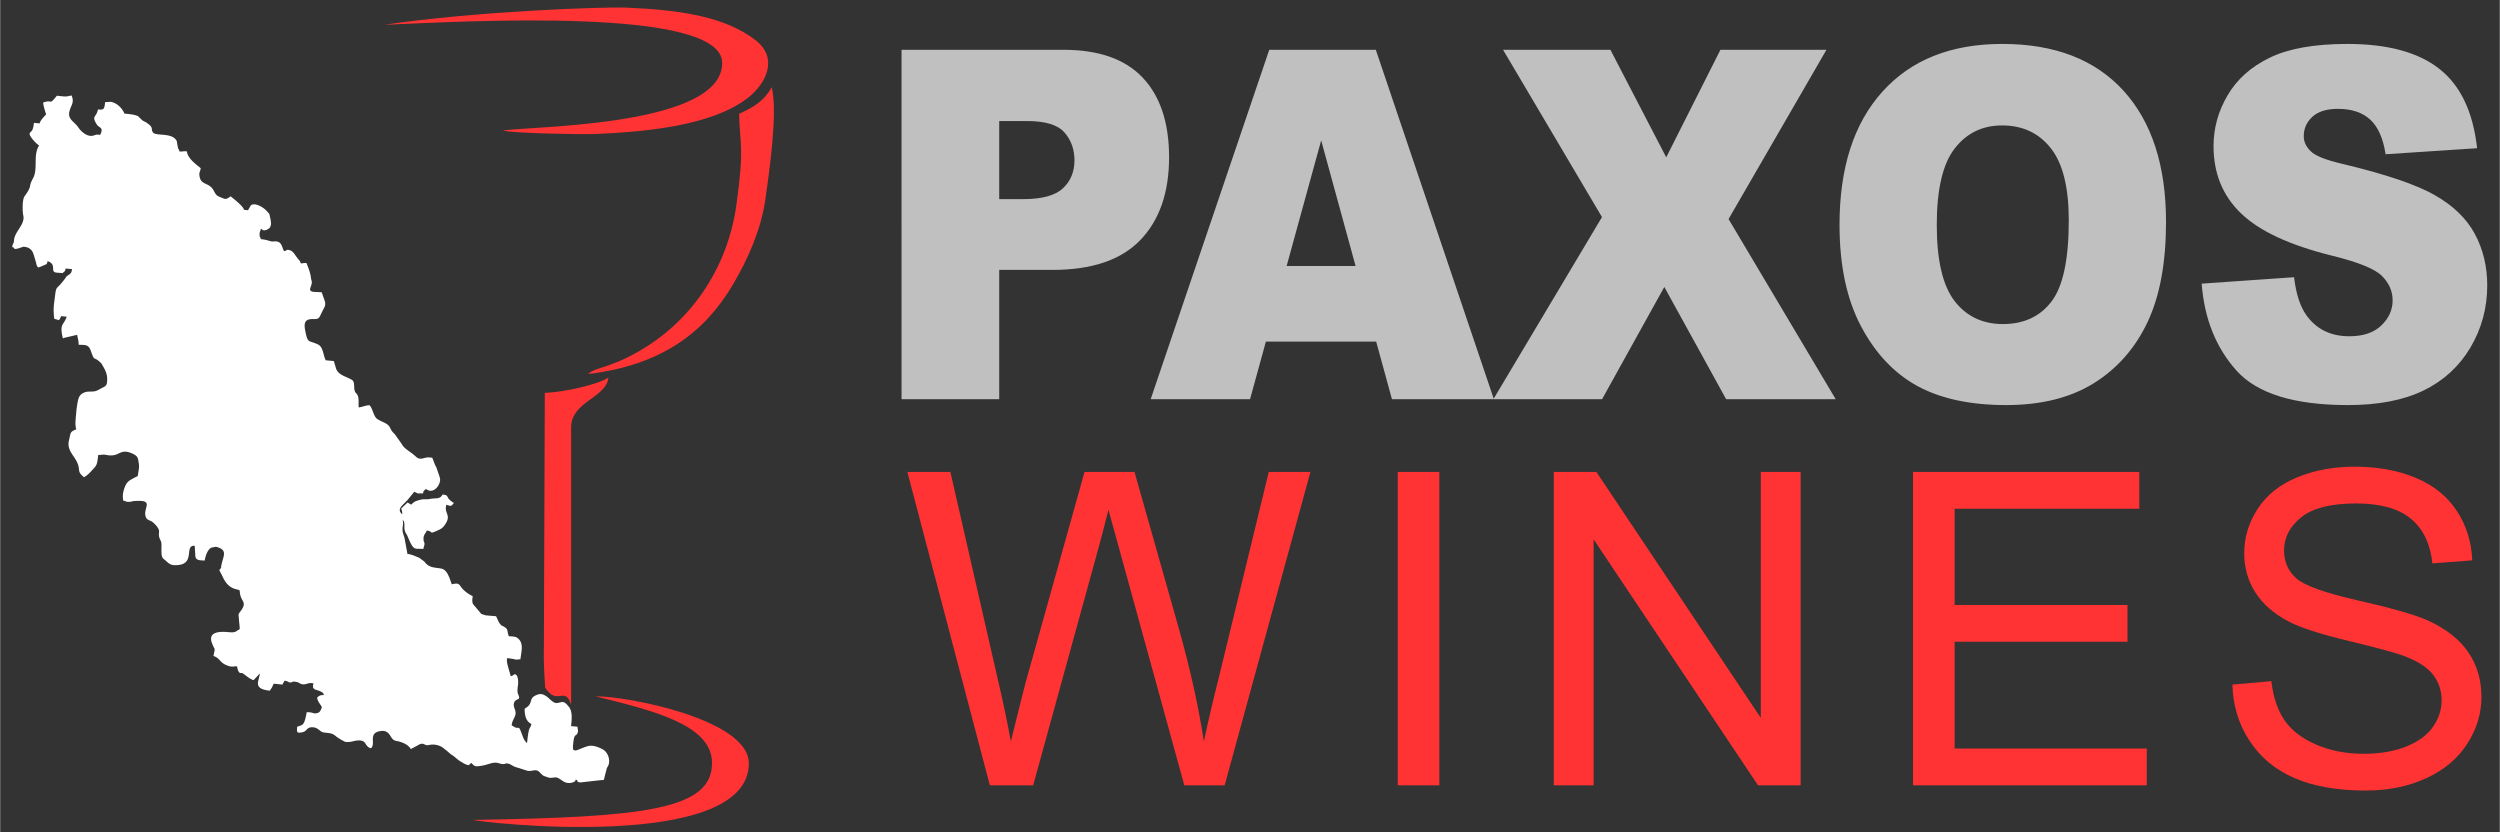
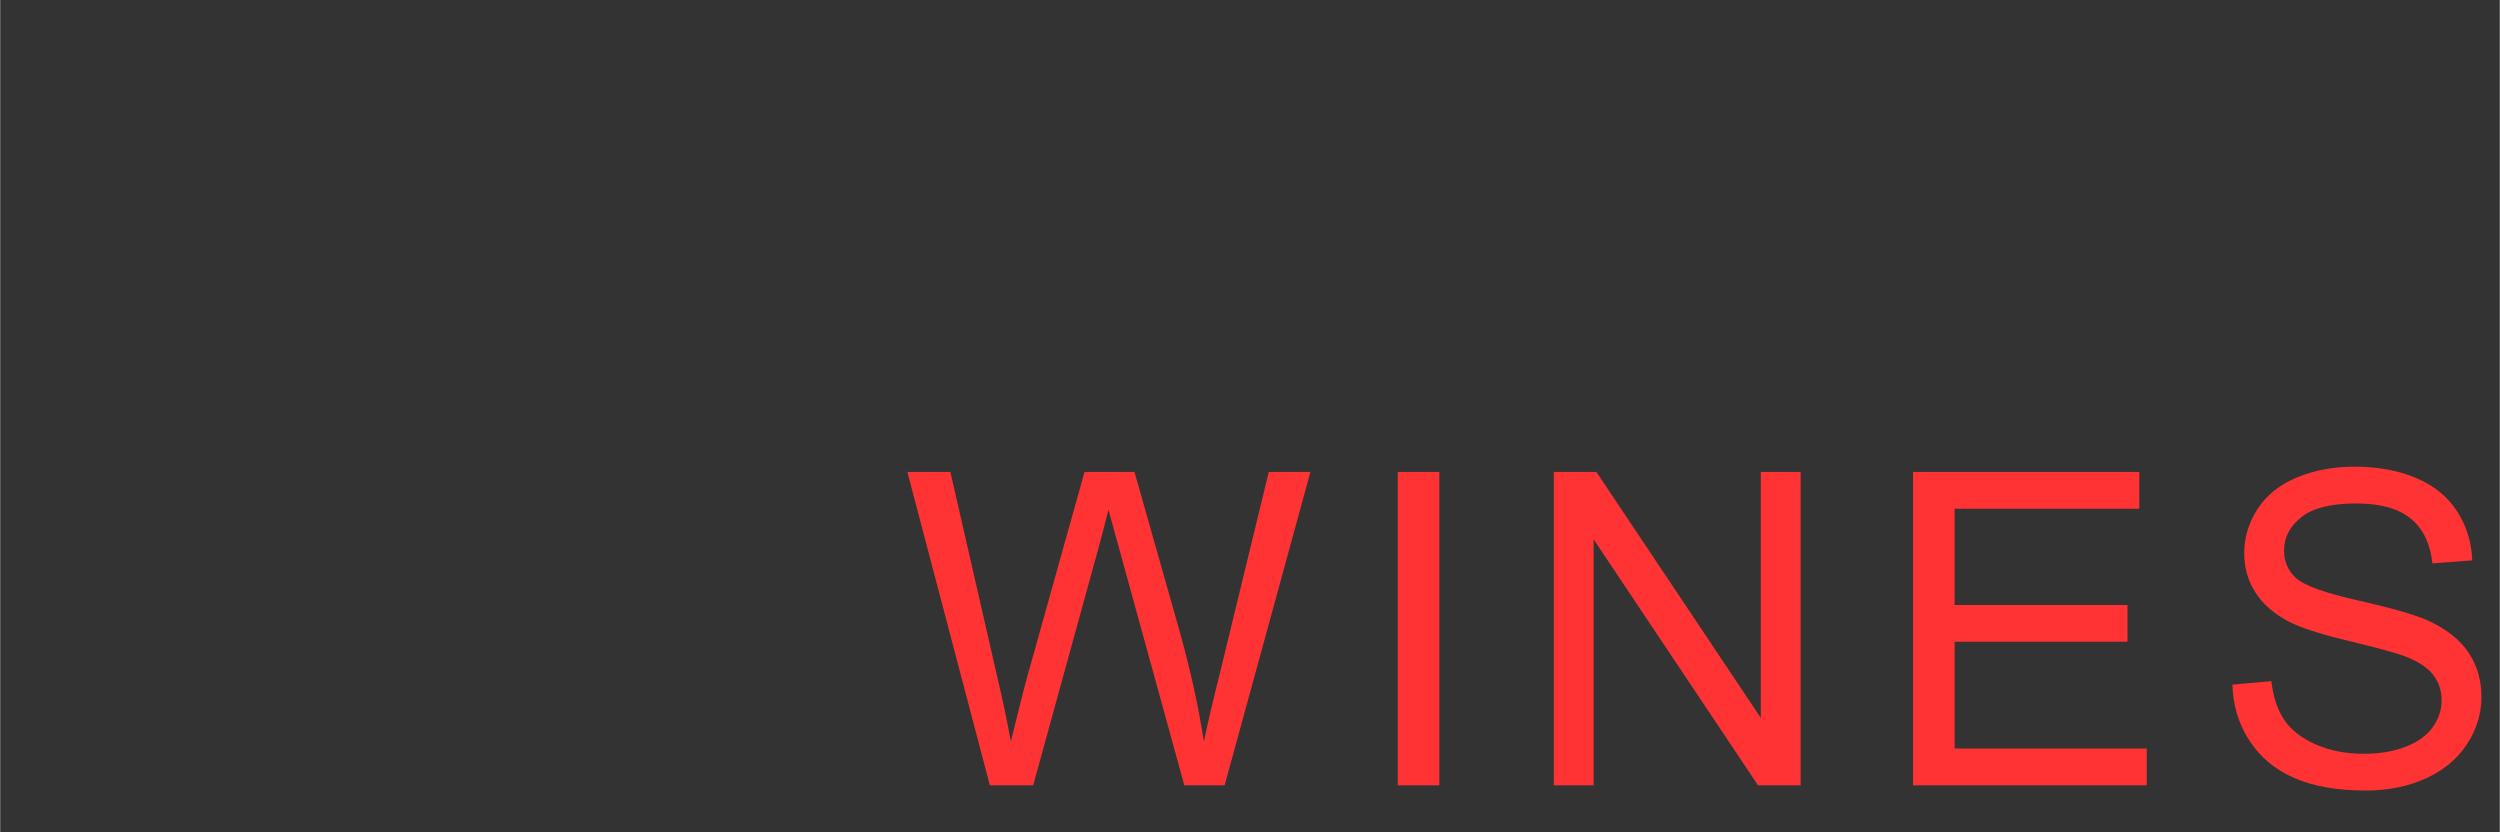
<svg xmlns="http://www.w3.org/2000/svg" xml:space="preserve" width="1000" height="333" viewBox="0 0 1000000 333054.3" clip-rule="evenodd" fill-rule="evenodd" image-rendering="optimizeQuality" shape-rendering="geometricPrecision" text-rendering="geometricPrecision">
  <rect x="0" y="0" width="1000000" height="333054.3" fill="#333333" stroke="none" />
-   <path d="M295617.6 45530.6c228.7 12353.2 2238.3 12828.8-1120.7 36659.4-3500 24828.2-18188 48221.5-43494 60761.3-2930 1452.2-4712.1 2148.6-7742 3248-3222.1 1169.2-6345 1689.2-8001.5 3444.5 29765.8-3610.6 46807.5-16995.6 57969.5-35957.5 5570.2-9462.7 11122.3-21491.2 12869.4-33781 1437.2-10104.4 5116.7-35268.3 2548-45018-2822.4 5283.7-7028.6 7940.5-13028.7 10643.3zm-77742.3 111647.8-370 102321.3c0 136.6-222.9 5481.6 505.8 15597.8 4909.6 7593.1 7841.2-1037.7 10398.3 6884.2V170997.6c0-10433.4 14075.1-11782 14918.4-19940.6-4238.5 2824.5-17726.3 5828.1-25452.5 6121.4zM189109 328006.9c1975.3 920.4 110396.7 13444.5 110396.7-22606.7 0-17761.3-49278.4-26991.7-61327-26822 22282 5552.4 46435.9 11160 46595.3 26489.3 195.3 18761.2-26363.4 21883.6-95665 22939.4zM153668 9924.2c32724-1397.1 135047.7-7311 135171.7 15210.4 139.7 25299.7-74650.2 25288.7-87753.4 27060.5 2969.3 1125.9 31730.9 1638 36905 1420.7 20030.8-841.2 46967-3272.4 61314.9-14614.8 7059.7-5581.2 12170.2-15696.5 2942.1-22868.9C290101 6690.3 272352.7 4014.6 250852.5 3057.7c-9593.8-426.4-61442 1498.6-97184.6 6866.5z" fill="#f33" />
-   <path fill="#fff" d="M230255.3 311864.7c1453.8 689.3-155.9 900 1835.2 1160.1l8084.5-908.5c1434-145.3 1226.2 366.5 1642.7-1369.5 207.5-863.3 156.3-752.3 357-1413.6 373.2-1226.7 306-1503.8 606.7-2182.9 21.6-48.4 74-135 97.2-181.4 22.8-46.5 80-129.1 104-174 22.8-43.3 78.3-124.4 100.7-167 21.6-41.3 72-122.4 92.5-164 20-40.6 64.6-123 83-165 1007.8-2323-192.4-5458.8-2279.6-6555.6-1549-814.4-3702.7-1659.6-5449.7-1324.2-2116 405.9-4967.2 2069-5636.8 1793.5-1289.2-532.2-419.6 178.7-722.3-842l-55.1-573.2c487.7-6107.2 1140.8-3776.3 1865.5-5551 400-978.1-18.5-1449.4-5.5-2507.1l-2584.4-248c217.7-2273 690.5-5702.9-822.3-7632.2-2238-2854-2637.5-1912.3-4750.2-1603.7-1577 230.7-3146.5-1971.4-4412.9-2760-1501-934.9-2269.4-1072.2-3844-441.6-3522.8 1410-896 3370-4738.4 5441.5-29.2 2382.4 371.2 5033.2 2673.7 6125.2-454.7 2520.2-974-42.5-1712 7661.7-934.6-764.5-1360.9-1678.1-1834.5-2950-1641.1-4414.5-1068-2663.5-2916.5-3320.9-45.7-17-135.9-57.5-182.7-79.5l-1232.1-761.7c250.7-2618.2 2123.3-3618.1 1427.7-5923.3-288.9-956.6-805.4-1864-479.8-3002.8 362.1-1266.4 1192-1133 2043.4-1873.4 17.8-1412.5-534.2-1286.1-649.1-2737.9-90.5-1152.2 226-2328.5 258.6-3486.2 22.5-779.4-124.8-2354-549.9-2866.6-895.2-1078.2-1135.3-226.7-1747 20.5-343.7 139-394.5 151.5-708.2 267.3-190.6-1421.1-2218.3-6507.1-1257.4-7294l2429.3 388.5c1872.6 467.3 1153 87 2740.2 107 287-2992.5 1629-6672.4-1392.7-8670.2-782.2-517.6-2088.4-467.2-3263.8-580.2-890.9-2425.7 8.2-2781.6-2337.1-4022-971.2-513.7-327.6-4.3-977.1-682.2-801-835-1223.9-2236-1789.2-3284.2-1366-130.7-2896-206.7-4232.1-376.4l-1564-494.8c-58.3-39.7-126.8-105.5-180-149.2l-3248.7-3865.7c-463-1077.8-213-2110-110.3-3182.3-1606.9-598-3951-2467.8-4772.2-3799.1-1037.3-1682.1-2032-1172-3580-914-854.2-2071.9-1639.5-5817.1-4275.8-6290.7-2836.3-509.4-4823-218.9-6710.2-2794.5l-2092.3-1547c-1547.8-548.8-2802-1323.6-4670-1502.3l-1190-6457.5c-333.4-1155-766.4-2068.2-786-3218.9-29.2-1666 516.4-2513 14.1-3880.2 1488.4 773.1 20.5 3155.1 1403.4 5384.4 542.4 873.5 511.3 858.1 944 1902.5 2202 5312.8 2723.3 3958.6 6001.2 4273.1 142.1-1205.4 400.8-1194.7 416.5-1917 27.6-1249.5-220.8-252.4-357.8-1719.6-191.7-2053.7 837.3-2492.6 1299.4-3732.6 2692.2 318.5 761.8 1583.7 3974.4 134.2 1470.3-662.9 2198.1-959.7 3165.3-2299.7 3018.6-4179.8-434.2-4564.4 698-8169.9 1872.2 629.9 1801 776.3 3001.2-690.8-3899.5-2352.1-1385.3-3067.4-4568.3-3372.5-430.3 1155.4-1767.2 1602.6-2965.8 1527.4l-1843.1 169.3c-41 11.8-129.5 46-171.3 57.4-1112 298.4-2253.6-42.5-3614.9 282.7-1594.3 380.7-2808 707-3855 1987.5-1166.8-434.5-386.2-366.4-1553.4-801l-2509.2 2368.2c272 740.8 441.7 1325 429.1 2323.7-2086.7-1707.3-499.1-3141.3 986.5-4574.6 555-535.8 394.5-476.7 970.4-987.7l2818.2-3436.2c883 297.2 911.7 526 1564.3 630.6 329.1 52.4 1158.6-43.3 1958.9 33.5 266.9-1477.8 345.2-856.6 1155-1845.9 3055.9 2499 6019-1760.4 5657.5-4088.5-10.2-66.9-43.3-155.4-55.9-224.7-13.4-72.9-44-160.6-58.6-236.6-15.4-80.7-38.2-168.9-52-252.7l-1366-3957c-743.2-1079.5-1038.8-2630.5-1624.6-3717.3-1216.4-117-1832.8-176-2665 20.4-1285.7 303.2-2141.9 722-3397.6-61.4l-888.5-770c-1534.5-1466.3-4336.9-2791-5193.1-4641.5l-2661.1-3755.5c-43.3-50.8-103.1-126.4-147.6-176.4-243-271.2-219.3-218.8-485-492.4-1967.1-2025.8-725.5-2849.7-4346.3-4447.5-331.5-145.7-480.3-211.8-914.9-435.4l-872.7-470c-66.2-38.2-152.4-78.8-216.5-119.3-1781.7-1127.8-1845.5-4144-3264.2-5637.5-1290.4-16.6-2852.4 691.6-4324 889.2-244-1815.5 377.6-4024.3-865.6-5514.3l-319.6-331c-1197.1-1473.9-41-3803.9-1397.5-5115.6l-1317.1-698.3c-1987.6-946-4471.6-1634.5-5206.5-4035.7l-853.5-2866.6-3231-309.8c-1081-2005.3-955-5316-3129.2-6344.6-3834.6-1814-4027.5-209.4-5051.4-5357.6-499.5-2510-652.7-4852.2 2912.7-4780.1 2626 53.5 2536.3-333 3484.2-2268.3 320.4-654.6 612.1-1275.4 1028.6-2016.3 927-1647.4 531.4-2510.3-144-4377.8-265.8-733.8-453.2-1399.8-731-2075l-3281.2-153c-2777.2-456.3-370.8-2234-701.9-4273.6-5.5-35.4-180.7-629-202.7-734.1-101.2-478.3-56.7-284.7-126-801.1-275.5-2045-1044.7-3800.4-1743.9-5704.9-1423-104.3-1027 122.5-2292.2 106.7-533-1291.6-217.3-746.8-1092-1777l-709-903c-275.5-384.2-375.1-569.2-654.2-948.3-356.3-483.4-975.5-1270.7-1766.4-1558.5-1625-590.9-1114 76.4-2484.3 305.1-944.8-1751.4-888.9-3721.2-3201.2-3907.4-448.8-35.8-1422.7 53.5-1445.9 52.4-1055-51.2-1868.7-681.9-4674.2-950.7-261.4-1566-519.7-340.5-458.7-2006.9 48.9-1329 311-965.6 538.2-2224.5 797.1 652.7 943.2 953.8 2180 527 2572.6-888 1843.9-3283.8 1372.3-5540.6-270.8-1292.4-212.2-805.8-905.4-1633.3-43-51.1-107.5-122.8-150.4-174-1636.8-1953.3-5519.8-3933.3-6681.5-2241.8l-980.6 1720.6-1615.5-154.7c-236.2-1416.3-4094-4375.8-5351.4-5404.4-2095.4 1496.2-1919 1218.3-4532 170.8-2478.1-993.6-1518.8-3320.5-4882.2-4899.8-1717.5-807.4-2699.3-1200.3-3050-3458.6-232.7-1498.3 323.6-1577.8 500.3-3066.6-2069-1692.3-5172.2-3904.7-5550.9-6727.2-1623.8-155.9-1474.6 152-2939 44.5-398-1547.8-434.6-88.6-959-3374-137.7-861.7-119.6-946.3-647.1-1549.4-2253-2575.3-7946.7-1232.2-8987.2-2680.8-924.3-1287.6 112.2-1577.4-1400.6-3030.4l-1323.8-990.4c-749.6-419.2-868-366.5-1519.5-829l-1186.1-1104.6c-1015.3-970.8-85-407.8-1448.3-887.7-1160-408.6-2915.4-550-4552.6-707.4-818.4-1983.2-2667.4-3961.3-4899.4-4588.8-1107-311.4-1279.8 84.6-2806.4-62.2-354.3 2992.5-522.7 3210.6-2894.5 2983.5-594 3290.5-2760.7 2452-449.6 6024.5 908.6 1403 2550.5 1053 1676.6 3420.4-550.3 1492.8-527.5 56.3-2776 926.3-1952.2 754.6-4018.5-595.6-5363.6-1990-355-368-553-648.7-863.6-1072.2l-546.4-739.7c-1494-1828.2-3728.7-2775.3-3120.1-5616.3C28247 42042 29801 41213 28561 38205.1c-1083 145.2-1453 409.8-2651.7 392.4-957.7-13.3-2239-208.6-3226.3-303-3399.6 4157.3-1464 1261.2-5479 2735.4-12.5 1022.8 842.9 3855.9 1182.2 4677.8-1009.3 1234.1-2115.5 2121.4-2633.1 3660.6l-2262-216.5c-400.3 4174.7-1614.3 3232.7-1725.7 4399.5-96.9 1007.3 2872.8 4258.5 3797.5 4602.6-2194.6 3637.7-829 7548.7-1786.8 11538-400.3 1668-1553 2782.3-1821.4 4699.8-226.7 1612.4-2296.2 4220-2343 4317.2-780.6 1609.3-708.2 5334-461.4 7107 6.7 47 27.6 136.3 36.2 181.5 9 44.5 38.2 132.3 48 177.2 827.1 3639.7-3490 6427.6-3717.2 9986.6-107.5 1679-475.6 782.2-702.3 2699.3 923.1 316 469.2 2.7 907 738.9 1459.3 18.5 2329.6-561.4 3701.9-911.3l1359.7 263.3c2430.8 995.2 2417 2488 3333.4 5325.8l510.6 1958.8c35.4 75.2 355.9 533 491.3 785 760.5-126.8 1419.1-502.8 2271.8-852.3 1152.2-472.8 1312.8-341 1561.2-1714.8 3798.8 1414.4 1005 3858.6 3148.8 4542.8 325.6 103.9 2402.5 228.3 2910.3 276.7 809.8-990 888.5-368.4 1155-1845.4l2584.7 247.2c-241.7 1339.6-371.6 1585.2-1182.1 2173.3-1470 1066.9-679.4 339.4-1779.3 1810.9-4035.4 5402-3152.8 1478.5-4190.5 9336.6-328.3 2487.2-275.1 4248 31.5 6539l1892.3 556.7c432.3-680.3 537.8-770.4 816.9-1601.4l2261.5 216.9c-1134.1 3372.4-2728.4 2647-1789.2 7552.2 333.9 1747.5 421.6 903 881.8 880.6l5103.4-1183.3c178.7 1329 616.8 2484.4 598 3970 2225.2 163 3887.3-320.8 4800.5 2288 1738.4 4969.4 1019.2 1919 4059 4982 431.8 436.2 147.2 120.5 422 544 37.4 57.1 80.7 143.7 115 202.8 1195 2034.4 2102 3634.2 2004.8 6124.8-101.5 2606.4-640.5 2317-3190.5 3743.7-1012.1 565.3-1627.4 807.4-2878.4 838.5-1532.5 37.8-2113.6-13.8-3213.8 432.6-2091.1 848-2322.2 2639.5-2639.9 4412a36566.8 36566.8 0 0 0-474.7 3742.5c-152 2005.7-592 4793.2 37.4 6508-2664.7 1099.4-2166.3 1315.5-2920.2 4425.4-1035.3 4269.2 2559.2 6256 3665 9837.8 562.9 1823.8 35.4 2683.2 1313.2 3975.1 277.1 280.3 216.5 195.7 504.7 475.6 392 381.4 223.2 211 488.5 490 1760.8-949.4 2935.9-2510.7 4243.6-3881 1321.5-1385.6 1208.5-3408.2 1500.2-5024.6l1362.4-110.6c1814.4-249.6 2156 422.4 4376.3 231.9 3037.4-261.8 3729.9-2938.3 8608.8-354 1680.5 889.7 1582.9 1955.7 1861.6 3535.9 328.7 1863.5-175.2 2911.8-381 5061.6-3587 1934-4592 1951.7-5721.8 6052.4-424.4 1538.8-269.7 2672.5-115.4 3822 1303 235.4 819.6 480.3 2196.2 504.7 788.1 13.7 1420.7-279.1 2111.6-331.1 8870.2-671.2 3125.6 2871.7 4809.7 6586.2 366.8 809 1175.4 1058.6 1920.2 1390.8 1069.2 476 2877.2 2415.5 3213 3566.5 246.4 846-127.1 1294 91.7 2613 168.1 1011.8 678.3 1555.8 852.3 2292.3 281.4 1187.7-107.9 3795.3 260.6 5470.3 228.3 1038.8 836.9 1300.2 1563.6 1950.9 1511.2 1354.6 2163.1 2033.6 5116.3 1704.5 6677.2-742.8 2182.4-7996.7 6457.5-7683l266.9 4243.3c223.6 1780 2168.6 1533.3 3729.9 1682.8 346-1916.3 1004.6-4172.7 2595-5174.5l1912.7-362.2c4728.6 1204.2 3066.6 3419.3 2265.9 6894.5-461.8 2004.8 161.8 1109.3-944.4 2461.9 482.6 895.1 1018.8 1922.2 1495.5 2931.5 942 1994.7 2376.9 3815 4609.7 4527.8 2560 818 1812.4-107 2258.8 2302.1 532.6 2872.5 2801.2 3060.3 280.3 6489.4-1273.1 1731.7-895.2 1146-774.8 3430.7 76 1438 318.1 2660.3 302.4 3925.5-1978.1 1066.8-1499.5 1469.5-4678.2 1183-3655.9-329.5-8212-72.9-6328.8 4624.6 1272.3 3174 1188.8 1233.7 522.4 4926.6 2992.5 1006.5 2247.7 2858.7 6275.2 4069.2 1331.4 400.3 1825.8-3.6 3108 90.5 241.2 657.4 296.3 1585.7 708.1 2117.9 776.7 1002.6 461 304.3 1385.3 571.6 682.6 196.8 2616.2 2187.9 4550.2 2837.8l1897.4-2027.7c338.6-377.5 348.4-383 642.9-663-379.5 3211.1-2930.8 6086.4 3904.2 6895.3 2702.9-3303.9-254.3-2959 5125.4-2443.4 434.6-1167.6 366.1-386.2 801.1-1553.3 1940.7 229 1285.7 829.4 2642.2 661.7 1283.3-159-201.5-396.8 1569.9-261.4 2167 164.6 2005.3 1559.3 4584.5 877.9 679-180 1603.7-577.5 2834.7-163.8-926.7 2754.8 1196 2309.6 2932.3 3234.3 681.4 363 1048.7 561.7 1188.9 1399.4-1546.3-19.3-1868 245.6-2709.2 1044.8 262.6 1570.6 1259.3 2543 1921.5 3770.4-469.3 1394.7-796 2328-2435.6 2490.6-1265.6 124.8-780.2-427-3627.9-463-996.7 5520.3-1569.5 5003-3819.2 5829.3-208.7 2176.1-114.2 2614.7 1810.4 2258 1928.5-357.4 1784-1349.8 2985-1858.4 882.2-373.2 2387.6-227.6 3284.7 370.4 1821.5 1213.6 1245.1 1438.4 4079.5 1693.9 2710.7 245.2 2844.1 1186 4591.5 2211.2 213 124.4 251.2 96 609.4 393.2l1793.1 952.3c2492.6 444.4 3991.7-873.2 6415.8-478.7 1454.5 237 1609.6 1105 2350.9 2076.5l561.3 516.9c676.3 433.4 1168.4 875.9 1631.3-445.6 728.7-2077-1227-5275.8 3177.6-5962.7 3904.3-608.6 3800 2874 5577.7 3694 486.6 224.8 1089.2 274.4 1924.2 495.2 1791.1 474.4 3796.4 1414 4653.8 3003.6l2694.5-1423.8c2754.8-1741.1 2518.6 324.4 4586.5-192.5 1946.6-487.4 4238 58.2 5604.4 1101.8l1666.4 1302.6c52.3 44.9 121.6 109.9 172 156 50.4 45.6 116.5 114.5 165.7 161l1257.4 1045.5c655.8 436.1 708.1 428.3 1364 957.3 905.8 730.3 1393.1 1237.7 2433.5 1860 1069.6 640.1 1905.7 1252.7 3239 1492.8l843.2-781.4c40.6-24.8 150-56 219.3-94.9 1262.4 1125 947.1 1820.7 5443 817.2l1779-522c812.9-243.2-305.5 87.8 506.2-141.7 3153.2-893.2 3568.9 600.7 5655.3 198.8 846.3-162.6-315-374.3 1159.7-140.1 1501 237.4 1810 1158.9 4085.7 1675l3134.7 1005.4c2356 944.4 3846.4-964.9 5514.3 770.8 1619.9 1686.8 1370.7 1380.9 3551.1 2132.4 852.3 293.6 1634.9 21.2 2811.1-45.3 1181.4-66.1 2772.5 1512 3899.5 1973.4 501.2 205 1186.1 294.8 1755 274.4 470-16.6 1122.3-136.6 1530.5-350.8 965.2-505 597.5-145.2 929.8-1037.3z" />
  <path d="m893025.5 273901.5 15583.2-1401c729.4 6303.6 2451.3 11469.1 5165.1 15525 2714.3 4027.4 6916.1 7295.5 12606.8 9805 5690.7 2480.5 12110.4 3735.5 19230.8 3735.5 6332.3 0 11906.5-933.8 16750.4-2830.8 4844.3-1897 8433.6-4494 10797.1-7791.2 2364-3298 3560.2-6887 3560.2-10739.3 0-3910.5-1138-7324.7-3414.1-10272-2276.1-2918.1-6040.7-5369.4-11293.6-7383-3355.5-1284-10797.1-3327.1-22324.1-6098.9-11526.6-2772-19581.1-5369.4-24191.6-7820.7-5982-3151.6-10418-7062.1-13335.8-11702.1-2947.7-4640-4406.6-9863.4-4406.6-15612.4 0-6361.4 1809.2-12285.5 5398.6-17771.5 3589-5515.5 8813.1-9688.6 15728.8-12548.5 6887-2859.5 14561.7-4289.6 22995.7-4289.6 9279.6 0 17479.8 1488 24570.7 4494.3 7091.3 2976 12548.5 7382.6 16371 13219.3 3823 5806.8 5866.1 12402.5 6157.4 19756.3l-15933.1 1225.5c-846.4-7908.5-3735-13890.9-8667-17918-4931.8-4056.2-12227-6069.7-21857.3-6069.7-10038.6 0-17363.3 1838.3-21945 5515-4581.4 3677.2-6886.7 8112.9-6886.7 13307.5 0 4493.6 1634.1 8199.9 4873.5 11118 3210.2 2889 11527 5895 25008.8 8929.7 13482.3 3064.2 22732.8 5719.4 27751.9 7995.9 7266.4 3355.9 12665 7587.3 16137.8 12752.8 3472.4 5135.6 5194.3 11059.3 5194.3 17771.5 0 6682.7-1896.7 12927.6-5719.8 18822.2-3822.8 5895-9279.6 10476.7-16429.2 13744.8-7150 3268.1-15174.6 4902.6-24133.3 4902.6-11323.1 0-20806.6-1663.6-28452.6-4961.2-7674.6-3297.7-13657-8258.1-18005.3-14911.7-4377-6624.4-6653.6-14124.3-6887-22499.3zm-41968.2-31866.7v14707.7h-69161.5v42722.1H858761v14707.7h-93498.8V188807h90522v14707.7h-73888.5v38520.2zM637469.6 215771v98401.3h-15933.2V188807h17042.1l65776 98401.3V188807h15933.2v125365.4H703246zM575745 188807v125365.4h-16633.8V188807zM395921 314172.3 362916.8 188807h17216.9l18793.4 82205.6c2042.7 8608.4 3852.3 17159 5398.6 25621.8 3297.6-13365.4 5223.4-21069.6 5778.4-23112.2l23695.3-84715.2H453789l17975.8 63470.8c4407 15758.4 7675.1 30553.5 9776.4 44356.6 1663.2-7908.1 3793.7-16983.8 6391-27227.1L507513 188807h16663l-34318 125365.4h-16137.5l-26293.3-95511.9c-2217.9-7995.9-3560.2-12898.4-4056.2-14707.7-1429.8 5719.4-2713.9 10622-3822.8 14678.2l-26293 95541.4z" fill="#f33" fill-rule="nonzero" />
-   <path d="m880727 113473 36967.6-2571.4c792.5 6638.6 2435.2 11715.1 4899.8 15164.3 4019.3 5628.9 9740.6 8460.4 17193.3 8460.4 5545 0 9828.7-1431.7 12820.9-4327.8 3022-2896.9 4518.4-6247.7 4518.4-10055.5 0-3611.8-1407.7-6866.1-4254.3-9729.2-2846-2863.8-9476.8-5532.4-19892-8102.5-17075.6-4230.3-29222.6-9892.6-36498.1-16954-7335.4-7028.6-11003-16009.5-11003-26942.8 0-7158.6 1877.7-13927.1 5633.5-20305.5 3755.5-6410.6 9388.7-11421.8 16928.7-15066.7 7540.5-3644.4 17868-5466.7 30983-5466.7 16107.1 0 28370.6 3319.3 36821.2 9990.2 8449.8 6637.8 13467 17213.3 15080.1 31727.3l-36615.7 2407.6c-968-6345.3-3021.7-10966-6132.4-13829.4-3138.6-2896.2-7451.8-4327.9-12938.6-4327.9-4518.4 0-7951.4 1073.5-10239.7 3188.6-2288.3 2115.1-3432.3 4718-3432.3 7777 0 2212.8 938.5 4198.4 2787.5 5987.5 1789.1 1854.5 6132.3 3546.5 12996.8 5142 17017.3 4066.8 29193.8 8200.1 36528 12364.6 7364.5 4165.7 12733.5 9306.8 16078 15489.5 3345.3 6150 5018 13048.9 5018 20695.2 0 8949.7-2230.5 17214.5-6690.6 24796.3-4488.9 7549.5-10708.6 13309.4-18747.8 17214-8009.7 3904.3-18101.8 5856.9-30307.4 5856.9-21417.6 0-36263.8-4587.3-44507.7-13731.5-8244.7-9143.8-12909.5-20761.3-13995.2-34850.6zM774752 90010.6c0 14090.5 2376.5 24243.2 7100.4 30392.9 4752.6 6150 11207.3 9242.2 19363.8 9242.2 8361.6 0 14875.4-3027.2 19452-9046.6 4606.2-6052.8 6894.5-16856.2 6894.5-32508.3 0-13146.9-2405.2-22745.7-7188.1-28797.8-4812-6085-11295.5-9111.9-19510.7-9111.9-7863.2 0-14199.9 3091.4-18953.3 9241.4-4782 6150.1-7158.6 16367.8-7158.6 30588.1zm-38904.4-98c0-22810.7 5721-40577.8 17193.2-53268.5 11471.5-12722.9 27432.6-19068.6 47911.3-19068.6 20977.8 0 37144 6247.7 48498.6 18711.2 11354.1 12495.4 17016.4 30002 17016.4 52487.9 0 16335.4-2464.2 29709.4-7423 40154.3-4958.2 10446-12146.7 18580.4-21505.8 24405-9388.7 5825.6-21065.2 8721-35060.4 8721-14200.7 0-25965.4-2505.3-35295.8-7516.9-9300.9-5043-16870.5-12983-22650.5-23851.9-5779.2-10836-8684-24438-8684-40773.5zm-134610-69994h42952.8l22327.6 43018 21682.1-43018h42424.5L691456.5 87635l42865.4 72077.3h-43833l-24733.7-44905.7-24909.2 44905.7h-43481l43451.4-72857.5zm-59002 86492.5L528475.3 56169l-13819.2 50242zm8244.2 30262.5h-44126.6l-6337.5 23038.6H460261l47441.6-139793.6h42630.8l47236.9 139793.6h-40782.2ZM399674.2 79663.2h9594.1c7570 0 12880-1464.4 15931.6-4361 3050.8-2895.3 4577-6605.9 4577-11128.5 0-4392.8-1320-8102.2-3989.7-11161.3-2641-3059.1-7628.2-4588.5-14963.6-4588.5h-11149.4zm-39080-59744.5h64781.7c14112.8 0 24674.2 3709.4 31716.3 11161.2 7012.1 7452.3 10533 18060.1 10533 31825 0 14122.3-3843.7 25186-11501 33125.6-7658.2 7973-19363.9 11942.7-35090.4 11942.7h-21359.6v51739.1h-39080z" fill="silver" fill-rule="nonzero" />
</svg>